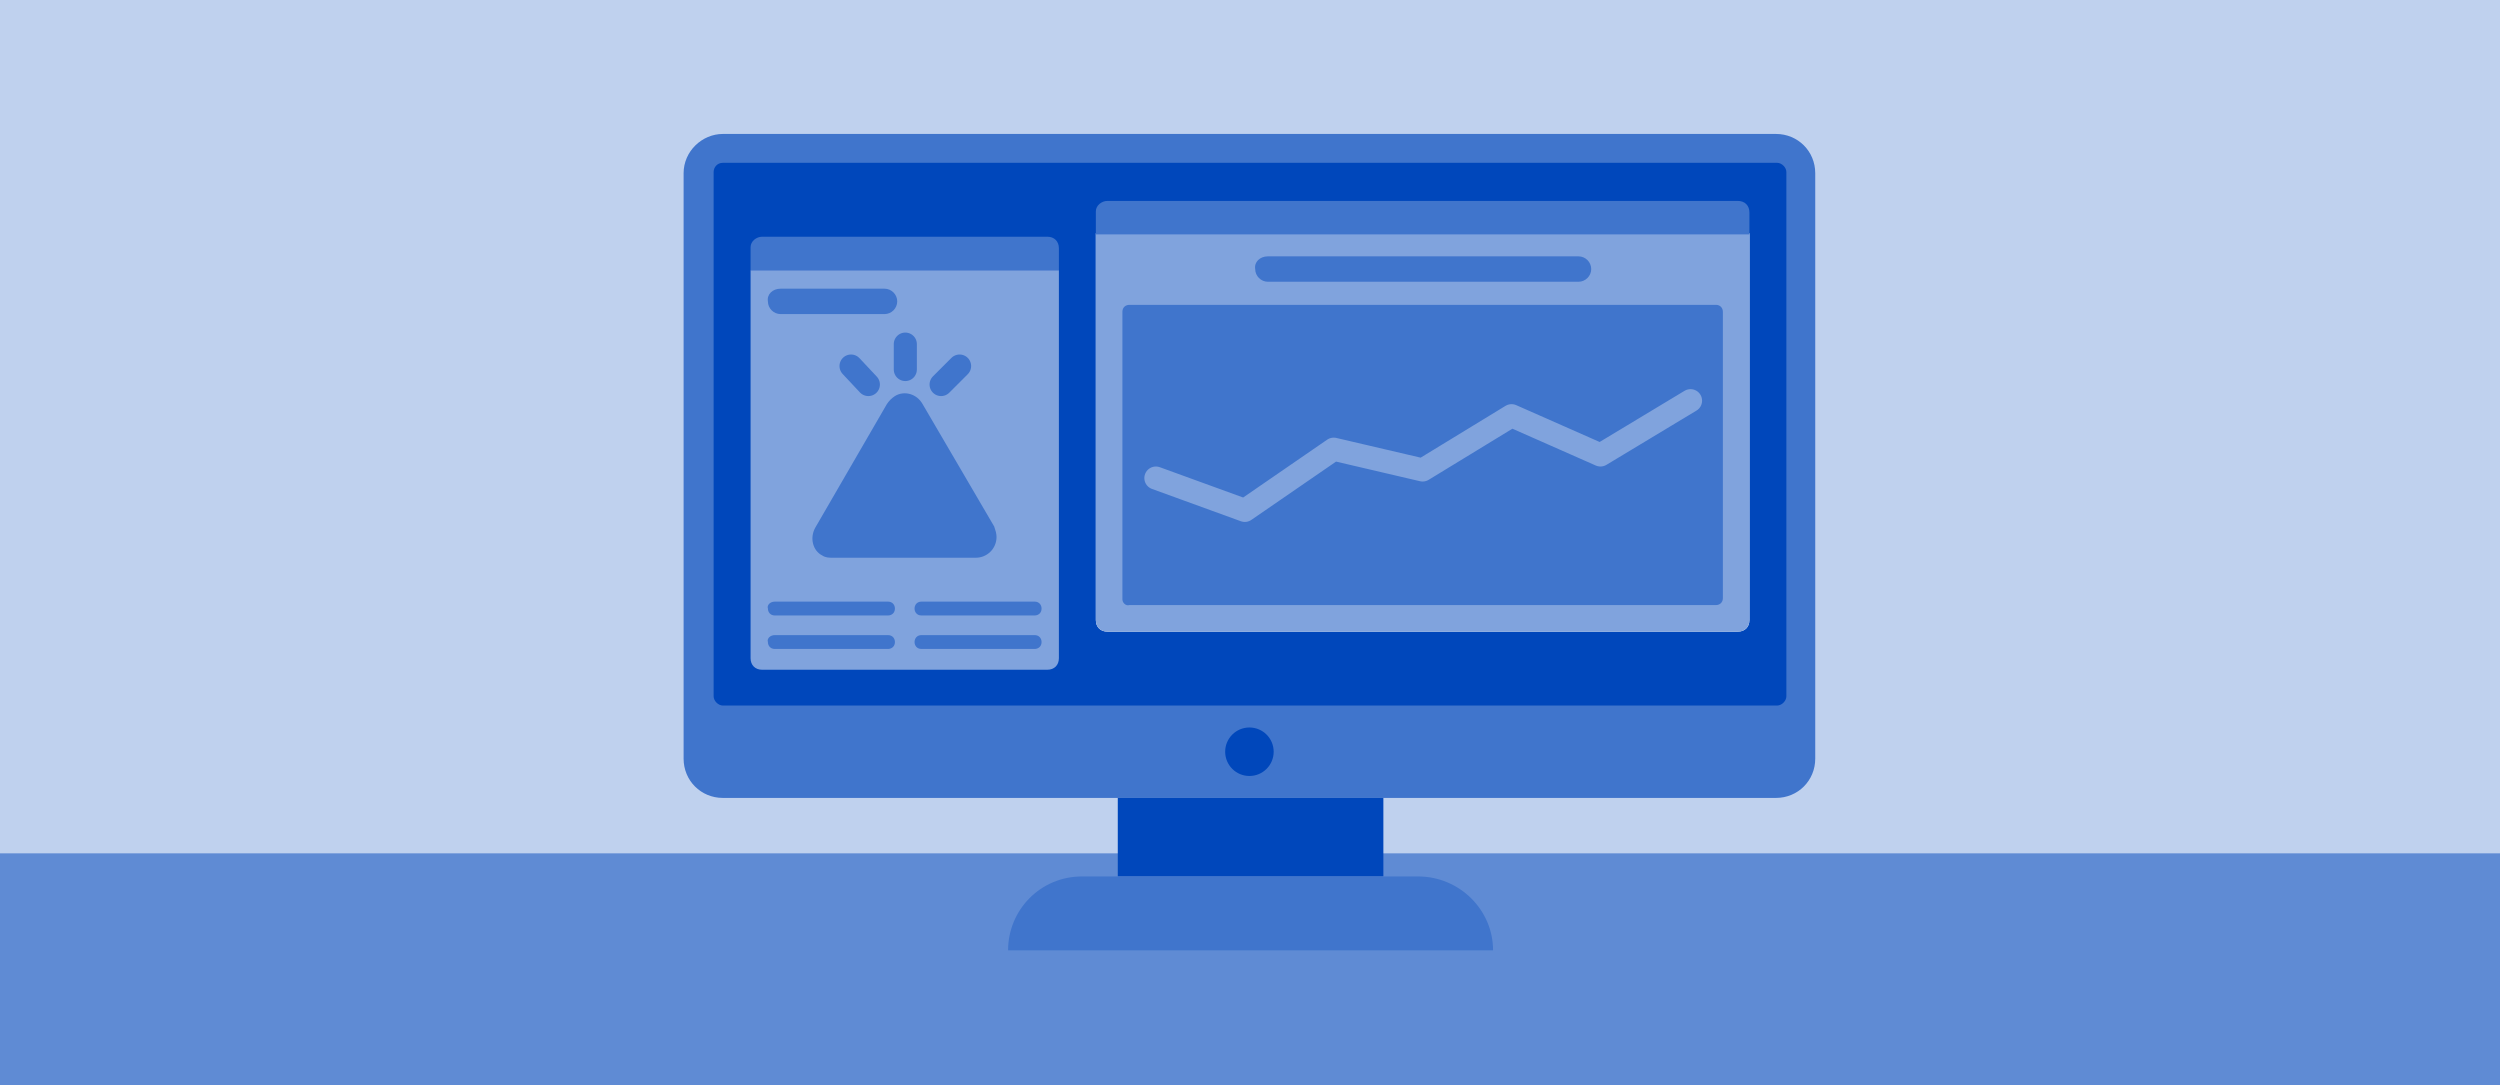
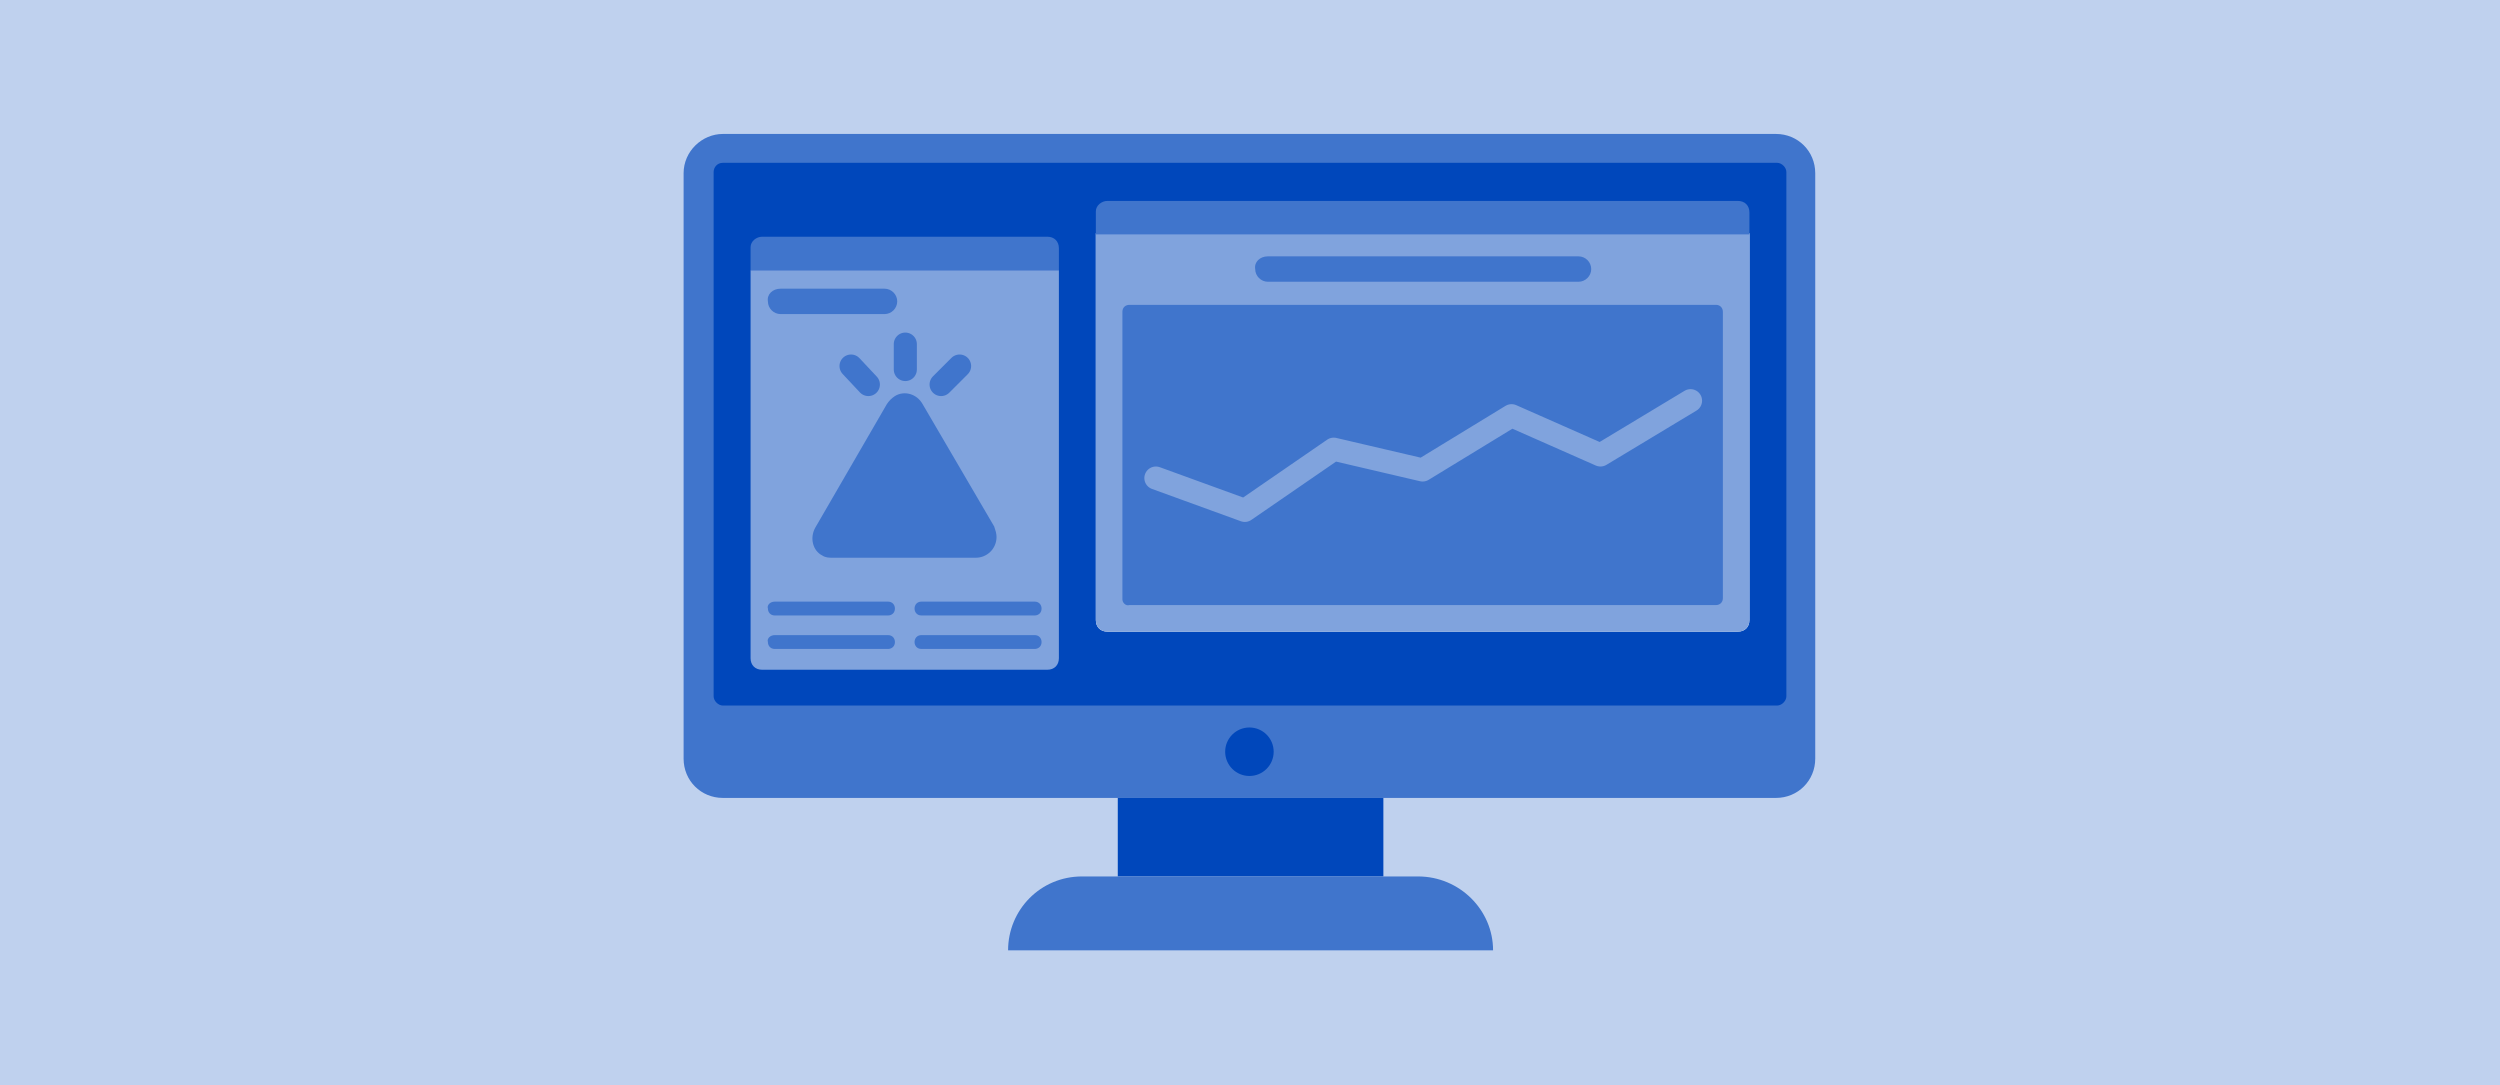
<svg xmlns="http://www.w3.org/2000/svg" version="1.1" id="Layer_1" x="0px" y="0px" viewBox="0 0 216.5 94" style="enable-background:new 0 0 216.5 94;" xml:space="preserve">
  <style type="text/css">
	.st0{fill:#BFD1EE;}
	.st1{opacity:0.5;fill:#0047BB;enable-background:new    ;}
	.st2{fill:#4075CC;}
	.st3{fill:#0047BB;}
	.st4{fill:#80A3DD;}
	.st5{fill:#FFFFFF;}
	.st6{fill:none;stroke:#4075CC;stroke-width:2;stroke-linecap:round;stroke-linejoin:round;}
	.st7{fill:none;stroke:#80A3DD;stroke-width:2;stroke-linecap:round;stroke-linejoin:round;}
</style>
  <rect class="st0" width="216.5" height="94" />
-   <path class="st1" d="M0,73.9h216.5l0,0V94H0V73.9L0,73.9z" />
  <path class="st2" d="M62.6,11.6h91.2c1.9,0,3.4,1.5,3.4,3.4v50.7c0,1.9-1.5,3.4-3.4,3.4H62.6c-1.9,0-3.4-1.5-3.4-3.4V15  C59.2,13.1,60.8,11.6,62.6,11.6z" />
  <path class="st3" d="M62.6,14.1h91.3c0.4,0,0.8,0.4,0.8,0.8v45.4c0,0.4-0.4,0.8-0.8,0.8H62.6c-0.4,0-0.8-0.4-0.8-0.8V14.9  C61.8,14.5,62.1,14.1,62.6,14.1z" />
  <rect x="65" y="17.3" class="st3" width="86.5" height="40.6" />
  <rect x="96.8" y="69.1" class="st3" width="23" height="6.8" />
  <path class="st2" d="M93.7,75.9h29.1c3.6,0,6.5,2.9,6.5,6.4l0,0l0,0l0,0h-42l0,0l0,0C87.3,78.8,90.1,75.9,93.7,75.9z" />
  <circle class="st3" cx="108.2" cy="65.1" r="2.1" />
  <path class="st4" d="M65,23.4h26.7l0,0V57c0,0.6-0.4,1-1,1H66c-0.6,0-1-0.4-1-1V23.4L65,23.4z" />
  <path class="st2" d="M66,20.5h24.7c0.6,0,1,0.4,1,1v1.9l0,0H65l0,0v-2C65,20.9,65.5,20.5,66,20.5z" />
  <path class="st5" d="M94.9,20.2h56.6l0,0v33.5c0,0.6-0.4,1-1,1H95.9c-0.6,0-1-0.4-1-1L94.9,20.2L94.9,20.2z" />
  <path class="st4" d="M94.9,20.2h56.6l0,0v33.5c0,0.6-0.4,1-1,1H95.9c-0.6,0-1-0.4-1-1L94.9,20.2L94.9,20.2z" />
  <path class="st2" d="M97.2,51.9V27c0-0.4,0.3-0.6,0.6-0.6h50.8c0.4,0,0.6,0.3,0.6,0.6v24.8c0,0.4-0.3,0.6-0.6,0.6H97.8  C97.5,52.5,97.2,52.2,97.2,51.9z" />
  <rect x="99.1" y="28.3" class="st2" width="48.2" height="22.2" />
  <path class="st2" d="M95.9,17.4h54.6c0.6,0,1,0.4,1,1v1.9l0,0H94.9l0,0v-2C94.9,17.8,95.4,17.4,95.9,17.4z" />
  <path class="st2" d="M67.6,25h9c0.6,0,1.1,0.5,1.1,1.1v0c0,0.6-0.5,1.1-1.1,1.1h-9c-0.6,0-1.1-0.5-1.1-1.1v0  C66.4,25.5,66.9,25,67.6,25z" />
  <path class="st2" d="M67.1,52.1h9.8c0.4,0,0.6,0.3,0.6,0.6v0c0,0.4-0.3,0.6-0.6,0.6h-9.8c-0.4,0-0.6-0.3-0.6-0.6v0  C66.4,52.4,66.7,52.1,67.1,52.1z" />
  <path class="st2" d="M67.1,55h9.8c0.4,0,0.6,0.3,0.6,0.6v0c0,0.4-0.3,0.6-0.6,0.6h-9.8c-0.4,0-0.6-0.3-0.6-0.6v0  C66.4,55.3,66.7,55,67.1,55z" />
  <path class="st2" d="M79.8,52.1h9.8c0.4,0,0.6,0.3,0.6,0.6v0c0,0.4-0.3,0.6-0.6,0.6h-9.8c-0.4,0-0.6-0.3-0.6-0.6v0  C79.2,52.4,79.4,52.1,79.8,52.1z" />
  <path class="st2" d="M79.8,55h9.8c0.4,0,0.6,0.3,0.6,0.6v0c0,0.4-0.3,0.6-0.6,0.6h-9.8c-0.4,0-0.6-0.3-0.6-0.6v0  C79.2,55.3,79.4,55,79.8,55z" />
  <path class="st2" d="M109.8,22.2h26.9c0.6,0,1.1,0.5,1.1,1.1v0c0,0.6-0.5,1.1-1.1,1.1h-26.9c-0.6,0-1.1-0.5-1.1-1.1v0  C108.6,22.7,109.1,22.2,109.8,22.2z" />
  <path class="st2" d="M76.8,35l-6.2,10.7c-0.5,0.9-0.2,2,0.6,2.4c0.3,0.2,0.6,0.2,0.9,0.2h12.4c1,0,1.8-0.8,1.8-1.8  c0-0.3-0.1-0.6-0.2-0.9L79.9,35c-0.5-0.9-1.6-1.2-2.4-0.7C77.2,34.5,77,34.7,76.8,35z" />
  <line class="st6" x1="78.4" y1="32" x2="78.4" y2="29.8" />
  <line class="st6" x1="75.2" y1="33.3" x2="73.7" y2="31.7" />
  <line class="st6" x1="83.1" y1="31.7" x2="81.5" y2="33.3" />
  <polyline class="st7" points="100.1,41.4 107.8,44.2 115.5,38.9 123.2,40.7 130.9,36 138.6,39.4 146.4,34.7 " />
</svg>